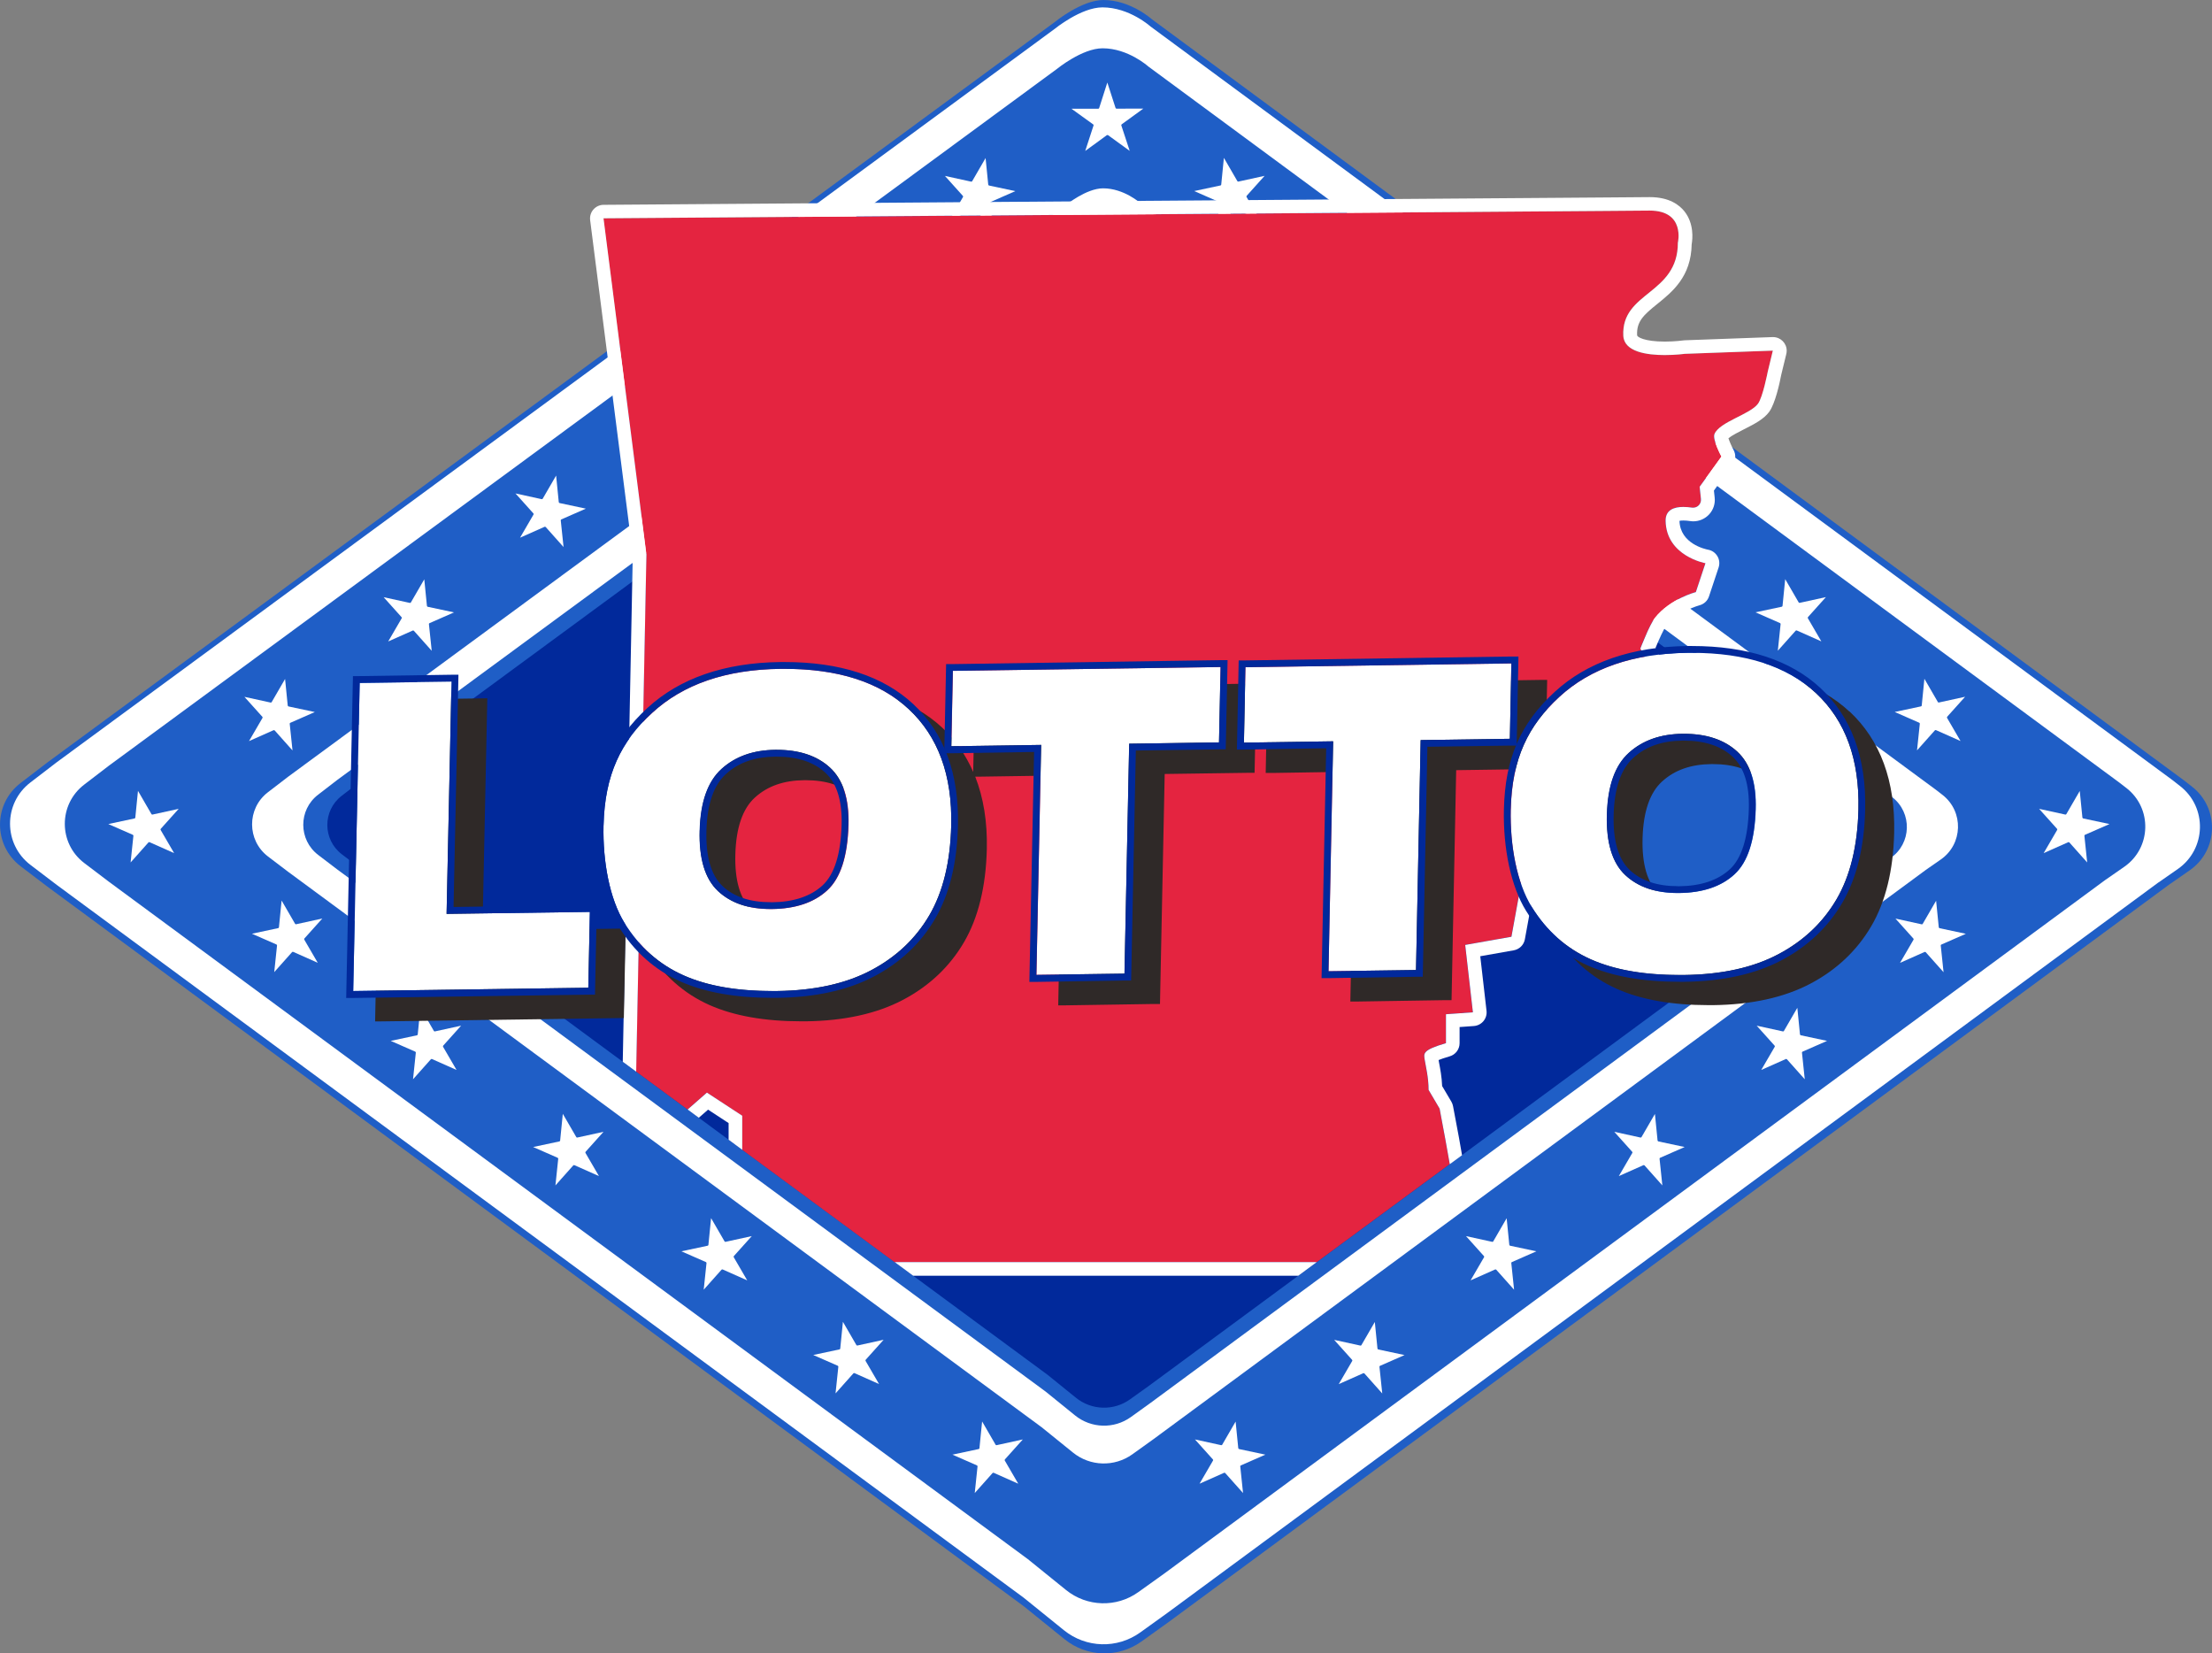
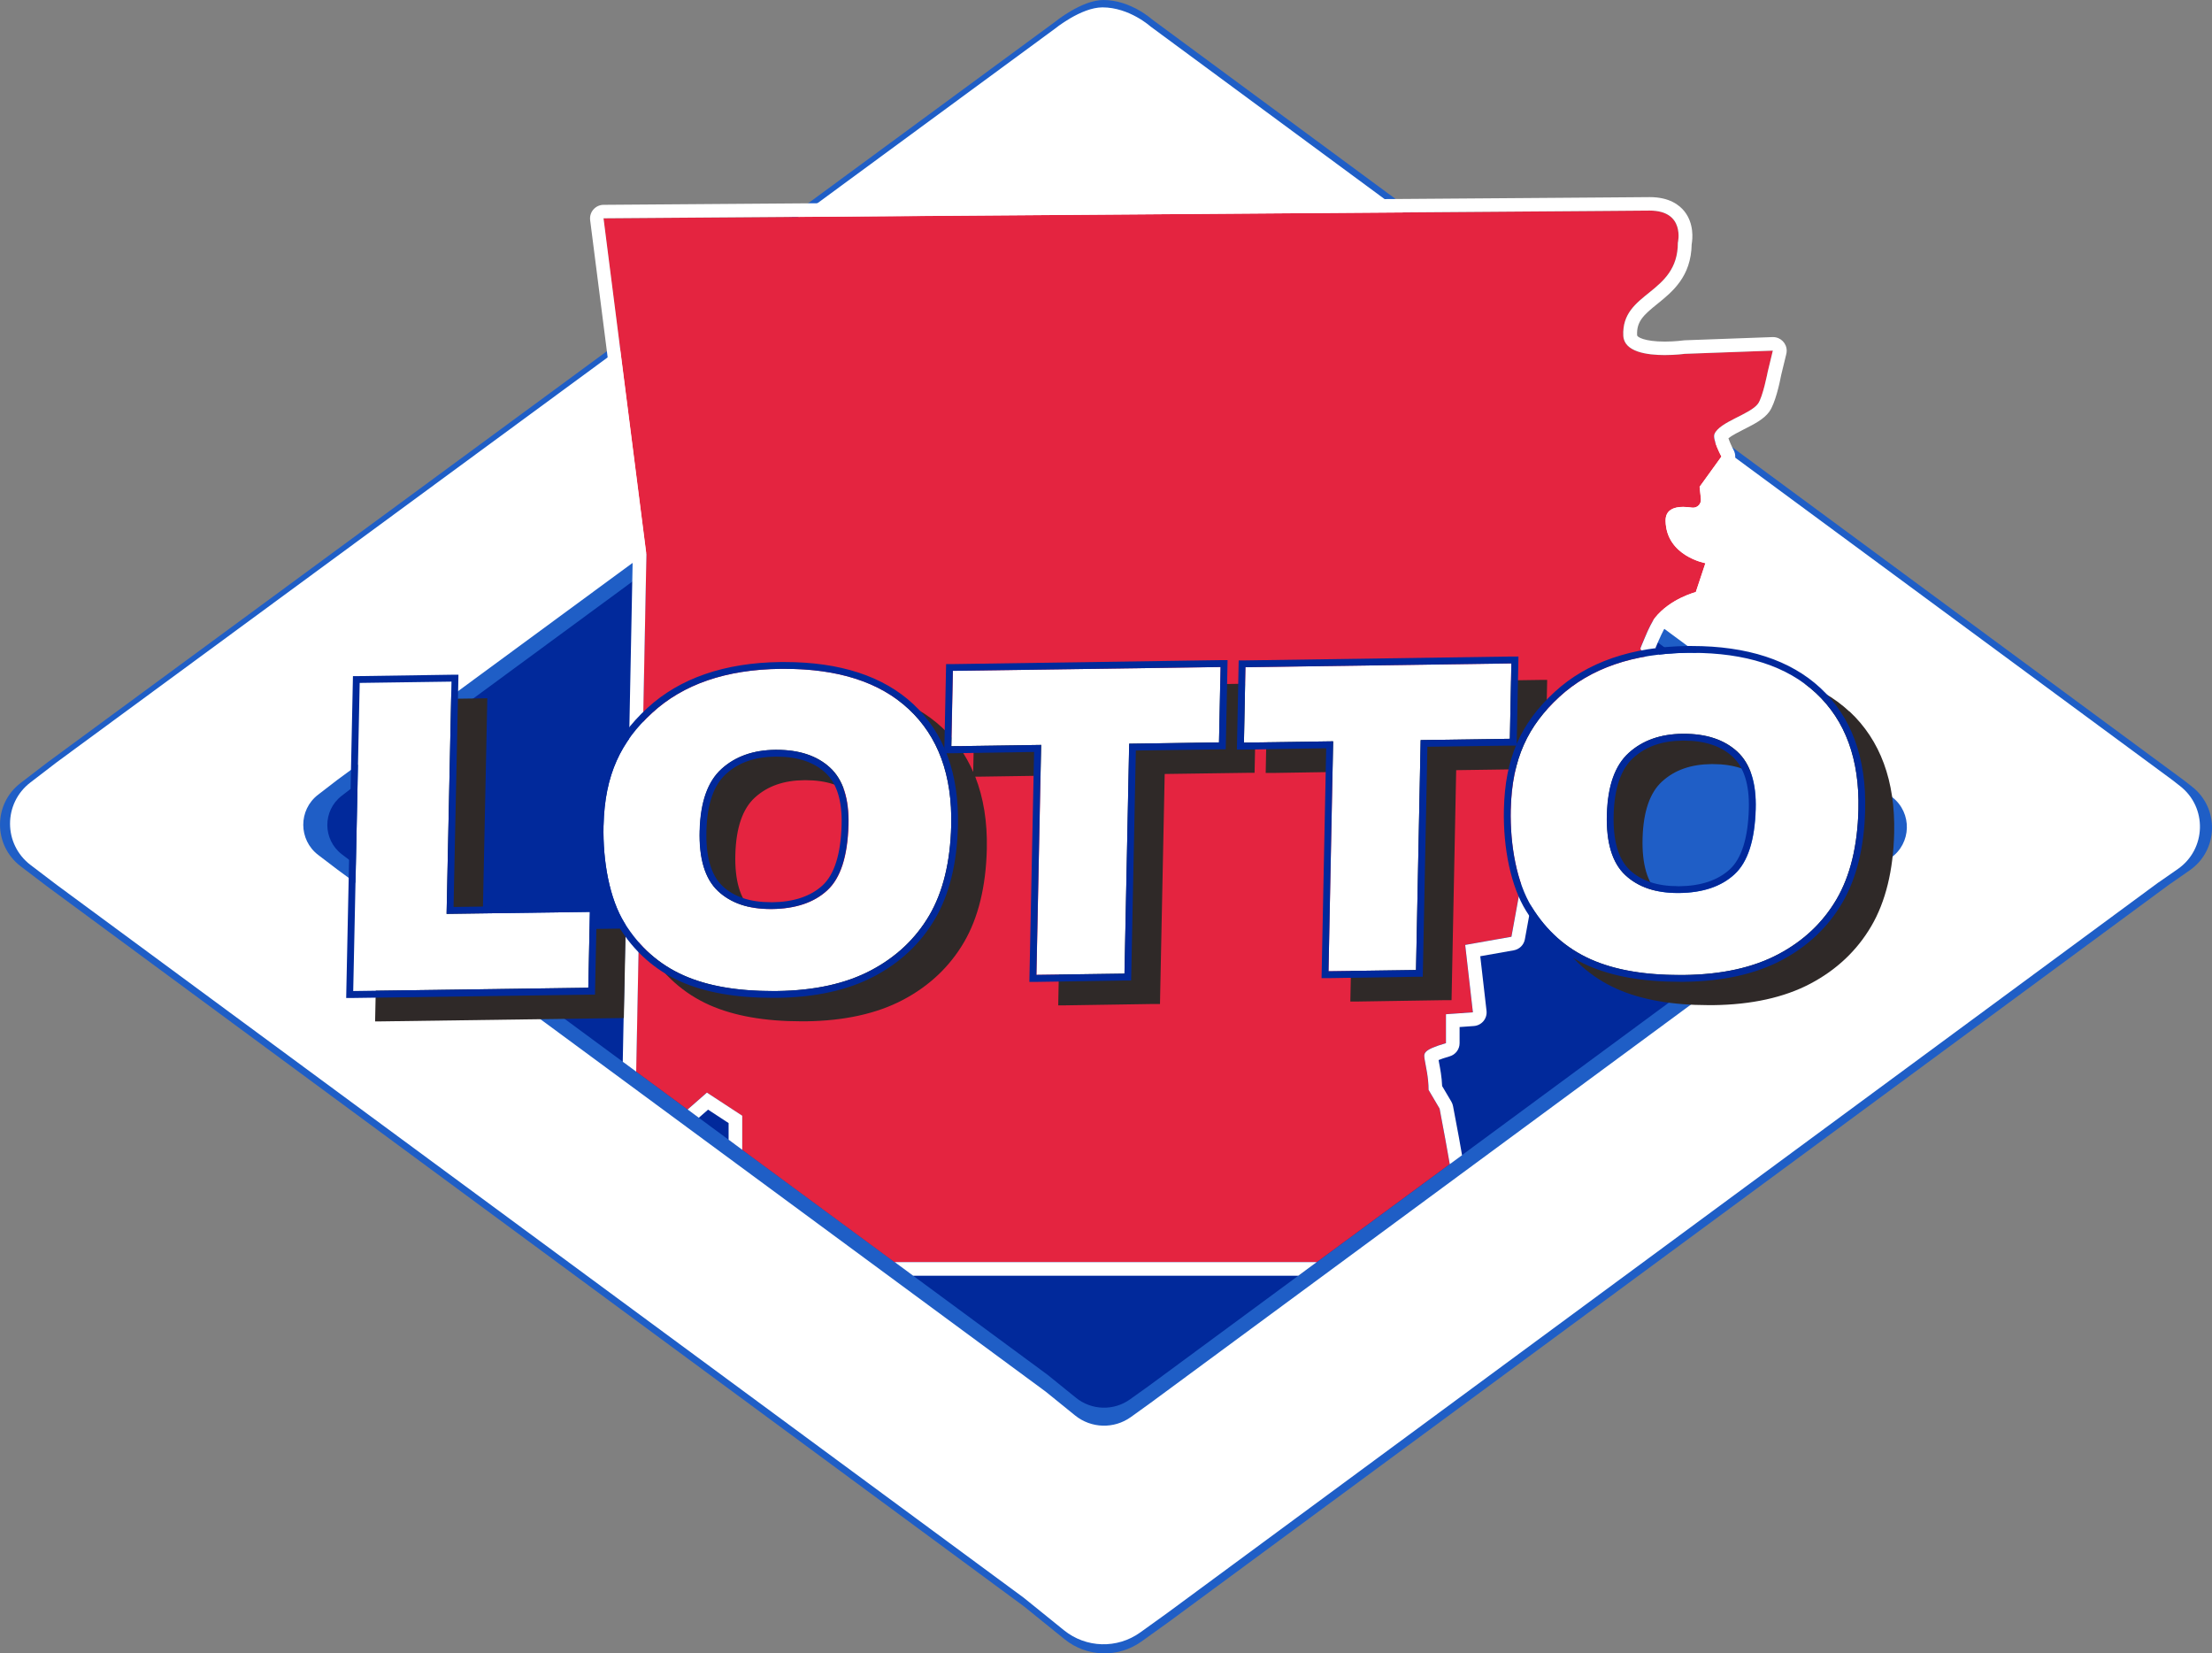
<svg xmlns="http://www.w3.org/2000/svg" id="uuid-4f7665a2-6090-4e78-b9bc-6bbdf7338afb" width="324.33" height="242.4" viewBox="0 0 324.33 242.4">
  <rect x="0" y="0" width="324.33" height="242.4" fill="#808080" stroke="none" />
  <g id="uuid-55ed8a0e-7277-4804-a0a9-e7e95192429d">
    <path d="M318.19,129.58l-146.83,108.21-3.99,2.86c-3.4,2.44-8.02,2.31-11.28-.33l-5.95-4.81L6.92,129.96l-3.88-2.95c-4.04-3.07-4.05-9.13-.03-12.21l3.91-3L154.69,3.2s3.91-3.2,7.1-3.2c3.98,0,7.11,2.83,7.11,2.83l151.38,111.62,1.11,.87c4.06,3.16,3.89,9.35-.34,12.28l-2.86,1.99Z" style="fill:#1f5ec6;" />
    <path d="M316.49,129.36l-145.36,107.13-3.95,2.84c-3.37,2.42-7.94,2.29-11.17-.32l-5.89-4.76L8.32,129.73l-3.84-2.92c-4-3.04-4.01-9.03-.03-12.09l3.87-2.97L154.62,4.25s3.87-3.17,7.03-3.17c3.94,0,7.04,2.8,7.04,2.8l149.86,110.5,1.1,.86c4.02,3.13,3.85,9.25-.33,12.16l-2.83,1.97Z" style="fill:#fff;" />
-     <path d="M308.76,128.95l-138.09,101.77-3.76,2.69c-3.2,2.3-7.55,2.17-10.61-.31l-5.59-4.52L16.01,129.3l-3.65-2.77c-3.8-2.88-3.81-8.58-.03-11.49l3.68-2.82L154.99,10.09s3.68-3.01,6.68-3.01c3.75,0,6.69,2.66,6.69,2.66l142.37,104.98,1.05,.81c3.82,2.97,3.66,8.79-.32,11.55l-2.69,1.87Z" style="fill:#1f5ec6;" />
    <path d="M179.46,23.16l1.97,3.4h0c.03,.05,.09,.08,.15,.06l3.84-.84-2.63,2.93h0s-.05,.11-.02,.16l1.98,3.4-3.6-1.6c-.05-.02-.12-.01-.16,.03l-2.62,2.94,.41-3.91h0c0-.06-.03-.11-.08-.14l-3.6-1.58,3.85-.82h0c.06-.01,.1-.06,.11-.12l.39-3.91Z" style="fill:#fff; fill-rule:evenodd;" />
    <path d="M144.91,27.08c0,.06,.05,.11,.11,.12h0s3.85,.82,3.85,.82l-3.6,1.58c-.05,.02-.09,.08-.08,.14h0s.41,3.91,.41,3.91l-2.62-2.94s-.1-.06-.16-.03l-3.6,1.6,1.98-3.4c.03-.05,.02-.12-.02-.16h0s-2.63-2.93-2.63-2.93l3.84,.84c.06,.01,.12-.01,.15-.06h0s1.97-3.4,1.97-3.4l.39,3.91Z" style="fill:#fff; fill-rule:evenodd;" />
    <path d="M282.35,127.55l-113.24,83.45-3.08,2.21c-2.63,1.88-6.19,1.78-8.7-.25l-4.59-3.71L42.29,127.84l-2.99-2.27c-3.11-2.37-3.12-7.04-.02-9.42l3.01-2.31L156.26,30.08s3.01-2.47,5.48-2.47c3.07,0,5.48,2.18,5.48,2.18l116.74,86.08,.86,.67c3.13,2.44,3,7.21-.26,9.47l-2.2,1.53Z" style="fill:#fff;" />
    <path d="M275.14,127.22l-106.44,78.45-2.89,2.08c-2.47,1.77-5.82,1.67-8.18-.24l-4.31-3.49L49.48,127.49l-2.81-2.14c-2.93-2.22-2.94-6.62-.02-8.85l2.83-2.18L156.61,35.6s2.83-2.32,5.15-2.32c2.89,0,5.15,2.05,5.15,2.05l109.74,80.92,.81,.63c2.94,2.29,2.82,6.78-.24,8.9l-2.07,1.44Z" style="fill:#1f5ec6;" />
    <path d="M271.75,127.05l-103.25,76.09-2.81,2.01c-2.39,1.72-5.64,1.62-7.93-.23l-4.18-3.38L52.86,127.32l-2.73-2.07c-2.84-2.16-2.85-6.42-.02-8.59l2.75-2.11L156.78,38.19s2.75-2.25,4.99-2.25c2.8,0,5,1.99,5,1.99l106.45,78.49,.78,.61c2.85,2.22,2.73,6.57-.24,8.64l-2.01,1.4Z" style="fill:#01299b;" />
    <circle cx="248.02" cy="119.99" r="13.41" style="fill:#1f5ec6;" />
    <path d="M93.28,157.11l7.53,5.55,2.83-2.48,5.18,3.4v4.99l22.34,16.47h61.9l19.5-14.37-.63-3.54-.86-4.61-1.62-2.75c0-1.82-.42-3.43-.56-4.38-.15-.95-.43-1.43,3.11-2.47v-4.24l3.95-.28-1.13-9.88,6.78-1.2,1.77-9.72,6.1-3.19,.77-5.07-.77-6.17,2.3-7.41,8.34-3.47-2.14-4.35h4l-1.47-2.87s1.36-3.5,2.13-4.47c2.27-2.86,6.01-3.8,6.01-3.8l1.41-4.24s-5.74-1.04-5.84-6.21c-.04-2.16,2.26-2.18,3.85-1.93,.75,.12,1.4-.51,1.33-1.26l-.19-1.79,3.2-4.43s-1.35-2.49-1.03-3.29c.73-1.81,5.24-2.89,6.39-4.46,.72-.99,1.42-4.67,1.42-4.67l.75-3.11-12.89,.47s-8.85,1.22-9.04-2.64c-.32-6.49,8-6.02,8-13.65,0,0,1.13-4.71-4.14-4.71l-6.4,.05-146.99,1.08,6.29,49.28-1.5,75.83Z" style="fill:#e42440; fill-rule:evenodd;" />
    <g>
      <polygon points="133.89 187.03 190.36 187.03 193.07 185.03 131.18 185.03 133.89 187.03" style="fill:#fff;" />
      <polygon points="100.82 162.66 102.46 163.87 103.82 162.68 106.83 164.65 106.83 167.09 108.83 168.57 108.83 163.57 103.65 160.18 100.82 162.66" style="fill:#fff;" />
      <path d="M92.78,81.39l-1.47,74.27,1.97,1.45,1.5-75.83-6.29-49.28,146.99-1.08,6.4-.05c5.27,0,4.14,4.71,4.14,4.71,0,7.62-8.32,7.16-8,13.65,.12,2.36,3.47,2.82,6.06,2.82,1.64,0,2.97-.18,2.97-.18l12.89-.47-.75,3.11s-.71,3.68-1.42,4.67c-1.15,1.58-5.66,2.66-6.39,4.46-.32,.8,1.03,3.29,1.03,3.29l-3.2,4.43,.19,1.79c.07,.7-.47,1.28-1.15,1.28-.06,0-.12,0-.18-.01-.39-.06-.83-.1-1.26-.1-1.32,0-2.62,.41-2.59,2.04,.09,5.18,5.84,6.21,5.84,6.21l-1.41,4.24s-3.74,.94-6.01,3.8c-.77,.97-2.13,4.47-2.13,4.47l1.47,2.87h-4l2.14,4.35-8.34,3.47-2.3,7.41,.77,6.17-.77,5.07-6.1,3.19-1.77,9.72-6.78,1.2,1.13,9.88-3.95,.28v4.24c-3.54,1.04-3.25,1.52-3.11,2.47,.15,.95,.56,2.55,.56,4.38l1.62,2.75,.86,4.61,.63,3.54,1.8-1.32-.45-2.56-.87-4.63c-.04-.23-.13-.45-.24-.65l-1.36-2.3c-.05-1.35-.28-2.53-.45-3.42-.03-.14-.05-.27-.07-.39,.31-.13,.82-.31,1.64-.55,.85-.25,1.44-1.03,1.44-1.92v-2.37l2.1-.15c.54-.04,1.05-.3,1.4-.72s.51-.96,.45-1.5l-.92-8.01,4.92-.87c.82-.15,1.47-.79,1.62-1.61l1.6-8.76,5.24-2.74c.57-.3,.96-.84,1.05-1.47l.77-5.07c.03-.18,.03-.36,0-.55l-.71-5.75,1.9-6.11,7.48-3.11c.51-.21,.91-.63,1.1-1.14s.17-1.09-.08-1.59l-.72-1.47h.79c.7,0,1.34-.36,1.71-.96,.36-.59,.39-1.33,.08-1.95l-1.05-2.06c.56-1.36,1.21-2.76,1.5-3.13,1.8-2.27,4.91-3.1,4.94-3.11,.66-.17,1.19-.66,1.4-1.31l1.41-4.24c.18-.55,.12-1.15-.18-1.65-.3-.5-.79-.85-1.37-.95-.41-.08-4.09-.88-4.19-4.23,.11-.03,.3-.05,.59-.05s.61,.03,.96,.08c.16,.02,.32,.04,.48,.04,.89,0,1.74-.38,2.34-1.04,.6-.66,.89-1.55,.79-2.44l-.11-1.03,2.75-3.81c.45-.62,.5-1.45,.14-2.12-.31-.58-.62-1.3-.76-1.74,.48-.4,1.58-.96,2.29-1.32,1.48-.75,2.89-1.46,3.69-2.56,.87-1.2,1.52-4.15,1.76-5.42l.72-2.96c.05-.18,.08-.37,.08-.57,0-1.1-.89-2-2-2h0s-.06,0-.09,0l-12.88,.47c-.07,0-.13,0-.2,.02-.01,0-1.23,.17-2.7,.17-3.03,0-4.05-.68-4.06-.92-.1-2.03,.94-2.97,2.95-4.59,2.22-1.79,4.97-4.01,5.05-8.76,.14-.79,.36-3.01-1.05-4.81-.76-.96-2.25-2.1-5.09-2.1,0,0,0,0-.01,0l-6.4,.05-146.99,1.08c-.57,0-1.11,.25-1.49,.68-.38,.43-.55,1-.48,1.57l6.27,49.13Z" style="fill:#fff;" />
    </g>
    <path d="M144.01,208.41l1.97,3.4h0c.03,.05,.09,.08,.15,.06l3.84-.84-2.63,2.93h0s-.05,.11-.02,.16l1.98,3.4-3.6-1.6c-.05-.02-.12-.01-.16,.03l-2.62,2.94,.41-3.91h0c0-.06-.03-.11-.08-.14l-3.6-1.58,3.85-.82h0c.06-.01,.1-.06,.11-.12l.39-3.91Z" style="fill:#fff; fill-rule:evenodd;" />
    <path d="M123.6,193.8l1.97,3.4h0c.03,.05,.09,.08,.15,.06l3.84-.84-2.63,2.93h0s-.05,.11-.02,.16l1.98,3.4-3.6-1.6c-.05-.02-.12-.01-.16,.03l-2.62,2.94,.41-3.91h0c0-.06-.03-.11-.08-.14l-3.6-1.58,3.85-.82h0c.06-.01,.1-.06,.11-.12l.39-3.91Z" style="fill:#fff; fill-rule:evenodd;" />
    <path d="M104.27,178.6l1.97,3.4h0c.03,.05,.09,.08,.15,.06l3.84-.84-2.63,2.93h0s-.05,.11-.02,.16l1.98,3.4-3.6-1.6c-.05-.02-.12-.01-.16,.03l-2.62,2.94,.41-3.91h0c0-.06-.03-.11-.08-.14l-3.6-1.58,3.85-.82h0c.06-.01,.1-.06,.11-.12l.39-3.91Z" style="fill:#fff; fill-rule:evenodd;" />
    <path d="M82.53,163.31l1.97,3.4h0c.03,.05,.09,.08,.15,.06l3.84-.84-2.63,2.93h0s-.05,.11-.02,.16l1.98,3.4-3.6-1.6c-.05-.02-.12-.01-.16,.03l-2.62,2.94,.41-3.91h0c0-.06-.03-.11-.08-.14l-3.6-1.58,3.85-.82h0c.06-.01,.1-.06,.11-.12l.39-3.91Z" style="fill:#fff; fill-rule:evenodd;" />
    <path d="M61.65,147.75l1.97,3.4h0c.03,.05,.09,.08,.15,.06l3.84-.84-2.63,2.93h0s-.05,.11-.02,.16l1.98,3.4-3.6-1.6c-.05-.02-.12-.01-.16,.03l-2.62,2.94,.41-3.91h0c0-.06-.03-.11-.08-.14l-3.6-1.58,3.85-.82h0c.06-.01,.1-.06,.11-.12l.39-3.91Z" style="fill:#fff; fill-rule:evenodd;" />
    <path d="M41.3,132.04l1.97,3.4h0c.03,.05,.09,.08,.15,.06l3.84-.84-2.63,2.93h0s-.05,.11-.02,.16l1.98,3.4-3.6-1.6c-.05-.02-.12-.01-.16,.03l-2.62,2.94,.41-3.91h0c0-.06-.03-.11-.08-.14l-3.6-1.58,3.85-.82h0c.06-.01,.1-.06,.11-.12l.39-3.91Z" style="fill:#fff; fill-rule:evenodd;" />
    <path d="M20.24,115.96l1.97,3.4h0c.03,.05,.09,.08,.15,.06l3.84-.84-2.63,2.93h0s-.05,.11-.02,.16l1.98,3.4-3.6-1.6c-.05-.02-.12-.01-.16,.03l-2.62,2.94,.41-3.91h0c0-.06-.03-.11-.08-.14l-3.6-1.58,3.85-.82h0c.06-.01,.1-.06,.11-.12l.39-3.91Z" style="fill:#fff; fill-rule:evenodd;" />
    <path d="M181.57,212.32c0,.06,.05,.11,.11,.12h0s3.85,.82,3.85,.82l-3.6,1.58c-.05,.02-.09,.08-.08,.14h0s.41,3.91,.41,3.91l-2.62-2.94s-.1-.06-.16-.03l-3.6,1.6,1.98-3.4c.03-.05,.02-.12-.02-.16h0s-2.63-2.93-2.63-2.93l3.84,.84c.06,.01,.12-.01,.15-.06h0s1.97-3.4,1.97-3.4l.39,3.91Z" style="fill:#fff; fill-rule:evenodd;" />
    <path d="M201.98,197.72c0,.06,.05,.11,.11,.12h0s3.85,.82,3.85,.82l-3.6,1.58c-.05,.02-.09,.08-.08,.14h0s.41,3.91,.41,3.91l-2.62-2.94s-.1-.06-.16-.03l-3.6,1.6,1.98-3.4c.03-.05,.02-.12-.02-.16h0s-2.63-2.93-2.63-2.93l3.84,.84c.06,.01,.12-.01,.15-.06h0s1.97-3.4,1.97-3.4l.39,3.91Z" style="fill:#fff; fill-rule:evenodd;" />
    <path d="M221.31,182.51c0,.06,.05,.11,.11,.12h0s3.85,.82,3.85,.82l-3.6,1.58c-.05,.02-.09,.08-.08,.14h0s.41,3.91,.41,3.91l-2.62-2.94s-.1-.06-.16-.03l-3.6,1.6,1.98-3.4c.03-.05,.02-.12-.02-.16h0s-2.63-2.93-2.63-2.93l3.84,.84c.06,.01,.12-.01,.15-.06h0s1.97-3.4,1.97-3.4l.39,3.91Z" style="fill:#fff; fill-rule:evenodd;" />
    <path d="M243.05,167.22c0,.06,.05,.11,.11,.12h0s3.85,.82,3.85,.82l-3.6,1.58c-.05,.02-.09,.08-.08,.14h0s.41,3.91,.41,3.91l-2.62-2.94s-.1-.06-.16-.03l-3.6,1.6,1.98-3.4c.03-.05,.02-.12-.02-.16h0s-2.63-2.93-2.63-2.93l3.84,.84c.06,.01,.12-.01,.15-.06h0s1.97-3.4,1.97-3.4l.39,3.91Z" style="fill:#fff; fill-rule:evenodd;" />
    <path d="M263.93,151.66c0,.06,.05,.11,.11,.12h0s3.85,.82,3.85,.82l-3.6,1.58c-.05,.02-.09,.08-.08,.14h0s.41,3.91,.41,3.91l-2.62-2.94s-.1-.06-.16-.03l-3.6,1.6,1.98-3.4c.03-.05,.02-.12-.02-.16h0s-2.63-2.93-2.63-2.93l3.84,.84c.06,.01,.12-.01,.15-.06h0s1.97-3.4,1.97-3.4l.39,3.91Z" style="fill:#fff; fill-rule:evenodd;" />
    <path d="M284.28,135.96c0,.06,.05,.11,.11,.12h0s3.85,.82,3.85,.82l-3.6,1.58c-.05,.02-.09,.08-.08,.14h0s.41,3.91,.41,3.91l-2.62-2.94s-.1-.06-.16-.03l-3.6,1.6,1.98-3.4c.03-.05,.02-.12-.02-.16h0s-2.63-2.93-2.63-2.93l3.84,.84c.06,.01,.12-.01,.15-.06h0s1.97-3.4,1.97-3.4l.39,3.91Z" style="fill:#fff; fill-rule:evenodd;" />
    <path d="M305.34,119.87c0,.06,.05,.11,.11,.12h0s3.85,.82,3.85,.82l-3.6,1.58c-.05,.02-.09,.08-.08,.14h0s.41,3.91,.41,3.91l-2.62-2.94s-.1-.06-.16-.03l-3.6,1.6,1.98-3.4c.03-.05,.02-.12-.02-.16h0s-2.63-2.93-2.63-2.93l3.84,.84c.06,.01,.12-.01,.15-.06h0s1.97-3.4,1.97-3.4l.39,3.91Z" style="fill:#fff; fill-rule:evenodd;" />
    <path d="M282.17,99.53l1.97,3.4h0c.03,.05,.09,.08,.15,.06l3.84-.84-2.63,2.93h0s-.05,.11-.02,.16l1.98,3.4-3.6-1.6c-.05-.02-.12-.01-.16,.03l-2.62,2.94,.41-3.91h0c0-.06-.03-.11-.08-.14l-3.6-1.58,3.85-.82h0c.06-.01,.1-.06,.11-.12l.39-3.91Z" style="fill:#fff; fill-rule:evenodd;" />
    <path d="M261.76,84.92l1.97,3.4h0c.03,.05,.09,.08,.15,.06l3.84-.84-2.63,2.93h0s-.05,.11-.02,.16l1.98,3.4-3.6-1.6c-.05-.02-.12-.01-.16,.03l-2.62,2.94,.41-3.91h0c0-.06-.03-.11-.08-.14l-3.6-1.58,3.85-.82h0c.06-.01,.1-.06,.11-.12l.39-3.91Z" style="fill:#fff; fill-rule:evenodd;" />
-     <path d="M42.2,103.45c0,.06,.05,.11,.11,.12h0s3.85,.82,3.85,.82l-3.6,1.58c-.05,.02-.09,.08-.08,.14h0s.41,3.91,.41,3.91l-2.62-2.94s-.1-.06-.16-.03l-3.6,1.6,1.98-3.4c.03-.05,.02-.12-.02-.16h0s-2.63-2.93-2.63-2.93l3.84,.84c.06,.01,.12-.01,.15-.06h0s1.97-3.4,1.97-3.4l.39,3.91Z" style="fill:#fff; fill-rule:evenodd;" />
+     <path d="M42.2,103.45c0,.06,.05,.11,.11,.12h0s3.85,.82,3.85,.82l-3.6,1.58c-.05,.02-.09,.08-.08,.14h0s.41,3.91,.41,3.91l-2.62-2.94l-3.6,1.6,1.98-3.4c.03-.05,.02-.12-.02-.16h0s-2.63-2.93-2.63-2.93l3.84,.84c.06,.01,.12-.01,.15-.06h0s1.97-3.4,1.97-3.4l.39,3.91Z" style="fill:#fff; fill-rule:evenodd;" />
    <path d="M62.61,88.84c0,.06,.05,.11,.11,.12h0s3.85,.82,3.85,.82l-3.6,1.58c-.05,.02-.09,.08-.08,.14h0s.41,3.91,.41,3.91l-2.62-2.94s-.1-.06-.16-.03l-3.6,1.6,1.98-3.4c.03-.05,.02-.12-.02-.16h0s-2.63-2.93-2.63-2.93l3.84,.84c.06,.01,.12-.01,.15-.06h0s1.97-3.4,1.97-3.4l.39,3.91Z" style="fill:#fff; fill-rule:evenodd;" />
    <path d="M81.94,73.63c0,.06,.05,.11,.11,.12h0s3.85,.82,3.85,.82l-3.6,1.58c-.05,.02-.09,.08-.08,.14h0s.41,3.91,.41,3.91l-2.62-2.94s-.1-.06-.16-.03l-3.6,1.6,1.98-3.4c.03-.05,.02-.12-.02-.16h0s-2.63-2.93-2.63-2.93l3.84,.84c.06,.01,.12-.01,.15-.06h0s1.97-3.4,1.97-3.4l.39,3.91Z" style="fill:#fff; fill-rule:evenodd;" />
    <path d="M163.58,15.84c.02,.06,.07,.09,.13,.09h0s3.93-.01,3.93-.01l-3.18,2.31s-.07,.1-.05,.15h0s1.23,3.74,1.23,3.74l-3.18-2.31s-.11-.03-.16,0l-3.18,2.32,1.22-3.74c.02-.06,0-.12-.05-.15h0s-3.19-2.3-3.19-2.3h3.93c.06,0,.11-.04,.13-.09h0s1.2-3.75,1.2-3.75l1.21,3.74Z" style="fill:#fff; fill-rule:evenodd;" />
    <g>
      <polygon points="70.74 136.42 71.43 103.41 71.45 102.37 70.42 102.39 56.95 102.57 55.99 102.59 55.97 103.55 55.02 148.72 55 149.75 56.03 149.74 90.5 149.26 91.47 149.25 91.49 148.28 91.72 137.16 91.74 136.13 90.71 136.14 70.74 136.42" style="fill:#2f2928;" />
      <path d="M143.92,100.8h-.97s-.02,.98-.02,.98l-.23,11.05v.35c-1.09-2.49-2.6-4.69-4.57-6.52-4.4-4.09-10.74-6.16-18.86-6.16h0c-.2,0-.41,0-.61,0-8.2,.1-14.76,2.37-19.5,6.73-5.04,4.64-7.27,9.78-7.44,17.19-.14,5.82,1.07,11.37,3.22,14.86,2.27,3.68,5.34,6.4,9.1,8.07,3.56,1.58,8.08,2.38,13.44,2.38,.23,0,.46,0,.7,0,5.59-.07,10.37-1.12,14.19-3.13,3.85-2.02,6.87-4.87,8.97-8.46,2.09-3.57,3.22-8.17,3.35-13.65,.09-4-.49-7.55-1.7-10.63h.73s12.13-.18,12.13-.18l-.67,32.67-.02,1.04h1.04s12.91-.2,12.91-.2h.97s.02-.98,.02-.98l.67-32.74,12.21-.17h.97s.02-.98,.02-.98l.23-11.05,.02-1.04h-1.04s-39.26,.58-39.26,.58Zm-19.07,32.44c-1.75,1.61-4.25,2.45-7.45,2.48h-.18c-3,0-5.36-.79-7.03-2.36-1.68-1.58-2.48-4.31-2.37-8.14,.11-3.88,1.07-6.67,2.87-8.3,1.85-1.68,4.22-2.51,7.24-2.54h.19c3.02,0,5.42,.78,7.11,2.33,1.7,1.55,2.51,4.13,2.41,7.67-.12,4.29-1.06,7.27-2.79,8.86Z" style="fill:#2f2928;" />
      <path d="M271.16,104.31c-4.4-4.09-10.74-6.16-18.86-6.16h0c-.2,0-.41,0-.61,0-8.2,.1-14.76,2.37-19.5,6.73-2.56,2.36-4.4,4.85-5.6,7.7l.02-.81,.22-11.05,.02-1.04h-1.04s-39,.57-39,.57h-.97s-.02,.98-.02,.98l-.22,11.05-.02,1.04h1.04s12.05-.19,12.05-.19l-.66,32.67-.02,1.03h1.04s12.83-.2,12.83-.2h.97s.02-.98,.02-.98l.66-32.74,12.12-.17h.9c-1.12,2.7-1.69,5.74-1.77,9.31-.14,5.82,1.07,11.37,3.22,14.86,2.27,3.68,5.34,6.4,9.1,8.07,3.56,1.58,8.08,2.38,13.44,2.38,.23,0,.46,0,.7,0,5.59-.07,10.37-1.12,14.19-3.13,3.85-2.02,6.87-4.87,8.97-8.46,2.09-3.57,3.22-8.17,3.35-13.65,.18-7.62-2.03-13.61-6.56-17.83Zm-13.29,26.57c-1.75,1.61-4.25,2.45-7.45,2.48h-.18c-3,0-5.36-.79-7.03-2.36-1.68-1.58-2.48-4.31-2.37-8.14,.11-3.88,1.07-6.67,2.87-8.3,1.85-1.68,4.22-2.51,7.24-2.54h.19c3.02,0,5.42,.78,7.11,2.33,1.7,1.55,2.51,4.13,2.41,7.67-.12,4.29-1.06,7.27-2.79,8.87Z" style="fill:#2f2928;" />
    </g>
    <g>
      <path d="M52.74,100.13l13.46-.19-.72,34.04,21.01-.29-.23,11.12-34.47,.48,.95-45.17Z" style="fill:#fff;" />
      <path d="M66.2,99.94l-.72,34.04,21.01-.29-.23,11.12-34.47,.48,.95-45.17,13.46-.19m1.02-1.01h-1.04s-13.46,.2-13.46,.2h-.97s-.02,.98-.02,.98l-.95,45.17-.02,1.04h1.04s34.47-.49,34.47-.49h.97s.02-.98,.02-.98l.23-11.12,.02-1.04h-1.04s-19.97,.29-19.97,.29l.7-33.01,.02-1.04h0Z" style="fill:#01299b;" />
    </g>
    <g>
      <path d="M88.5,121c.18-7.46,2.55-12.27,7.12-16.48,4.57-4.21,10.85-6.37,18.83-6.46,8.19-.1,14.45,1.86,18.78,5.89,4.33,4.03,6.41,9.72,6.24,17.07-.13,5.34-1.2,9.73-3.21,13.17-2.02,3.44-4.87,6.13-8.58,8.08-3.7,1.95-8.28,2.95-13.74,3.02-5.55,.07-10.12-.69-13.71-2.29-3.6-1.6-6.48-4.16-8.66-7.68-2.18-3.52-3.2-8.98-3.08-14.31Zm14.1,.74c-.12,4.14,.78,7.11,2.69,8.9,1.91,1.79,4.54,2.67,7.91,2.63,3.46-.04,6.17-.95,8.11-2.74,1.95-1.79,2.98-4.98,3.11-9.57,.11-3.86-.8-6.67-2.73-8.44-1.93-1.76-4.59-2.62-7.98-2.59-3.25,.03-5.88,.97-7.9,2.8-2.02,1.83-3.09,4.84-3.2,9.01Z" style="fill:#fff;" />
      <path d="M115.05,98.06c7.89,0,13.95,1.96,18.18,5.89,4.33,4.03,6.41,9.72,6.24,17.07-.13,5.34-1.2,9.73-3.21,13.17-2.02,3.44-4.87,6.13-8.58,8.08-3.7,1.95-8.28,2.95-13.74,3.02-.23,0-.46,0-.68,0-5.24,0-9.58-.76-13.03-2.3-3.6-1.6-6.48-4.16-8.66-7.68-2.18-3.52-3.2-8.98-3.08-14.31,.18-7.46,2.55-12.27,7.12-16.48,4.57-4.21,10.85-6.37,18.83-6.46,.2,0,.4,0,.6,0m-2.06,35.21c.06,0,.13,0,.19,0,3.46-.04,6.17-.95,8.11-2.74,1.95-1.79,2.98-4.98,3.11-9.57,.11-3.86-.8-6.67-2.73-8.44-1.89-1.73-4.49-2.59-7.78-2.59-.07,0-.13,0-.2,0-3.25,.03-5.88,.97-7.9,2.8-2.02,1.83-3.09,4.84-3.2,9.01-.12,4.14,.78,7.11,2.69,8.9,1.87,1.75,4.44,2.63,7.71,2.63m2.06-36.21h0c-.2,0-.41,0-.61,0-8.2,.1-14.76,2.37-19.5,6.73-5.04,4.64-7.27,9.78-7.44,17.19-.14,5.82,1.07,11.37,3.22,14.86,2.27,3.68,5.34,6.4,9.1,8.07,3.56,1.58,8.08,2.38,13.44,2.38,.23,0,.46,0,.7,0,5.59-.07,10.37-1.12,14.19-3.13,3.85-2.02,6.87-4.87,8.97-8.46,2.09-3.57,3.22-8.17,3.35-13.65,.18-7.62-2.03-13.61-6.56-17.83-4.4-4.09-10.74-6.16-18.86-6.16h0Zm-2.06,35.21c-3,0-5.36-.79-7.03-2.36-1.68-1.58-2.48-4.31-2.37-8.14,.11-3.88,1.07-6.67,2.87-8.3,1.85-1.68,4.22-2.51,7.24-2.54h.19c3.02,0,5.42,.78,7.11,2.33,1.7,1.55,2.51,4.13,2.41,7.67-.12,4.29-1.06,7.27-2.79,8.87-1.75,1.61-4.25,2.45-7.45,2.48h-.18Z" style="fill:#01299b;" />
    </g>
    <g>
      <path d="M139.71,98.35l39.26-.56-.23,11.05-13.17,.19-.69,33.71-12.91,.18,.69-33.71-13.17,.19,.23-11.05Z" style="fill:#fff;" />
      <path d="M178.96,97.79l-.23,11.05-13.17,.19-.69,33.71-12.91,.18,.69-33.71-13.17,.19,.23-11.05,39.26-.56m1.02-1.01h-1.04s-39.26,.58-39.26,.58h-.97s-.02,.98-.02,.98l-.23,11.05-.02,1.04h1.04s12.13-.19,12.13-.19l-.67,32.67-.02,1.04h1.04s12.91-.2,12.91-.2h.97s.02-.98,.02-.98l.67-32.74,12.21-.17h.97s.02-.98,.02-.98l.23-11.05,.02-1.04h0Z" style="fill:#01299b;" />
    </g>
    <g>
      <path d="M182.6,97.82l39-.56-.22,11.05-13.08,.19-.68,33.71-12.83,.18,.68-33.71-13.08,.19,.22-11.05Z" style="fill:#fff;" />
      <path d="M221.6,97.26l-.22,11.05-13.08,.19-.68,33.71-12.83,.18,.68-33.71-13.08,.19,.22-11.05,39-.56m1.02-1.01h-1.04s-39,.57-39,.57h-.97s-.02,.98-.02,.98l-.22,11.05-.02,1.04h1.04s12.05-.19,12.05-.19l-.66,32.67-.02,1.03h1.04s12.83-.2,12.83-.2h.97s.02-.98,.02-.98l.66-32.74,12.12-.17h.97s.02-.98,.02-.98l.22-11.05,.02-1.04h0Z" style="fill:#01299b;" />
    </g>
    <g>
      <path d="M221.52,118.65c.18-7.46,2.55-12.27,7.12-16.48,4.57-4.21,10.85-6.37,18.83-6.46,8.19-.1,14.45,1.86,18.78,5.89,4.33,4.03,6.41,9.72,6.24,17.07-.13,5.34-1.2,9.73-3.21,13.17-2.02,3.44-4.87,6.13-8.58,8.08-3.7,1.95-8.28,2.95-13.74,3.02-5.55,.07-10.12-.69-13.71-2.29-3.6-1.6-6.48-4.16-8.66-7.68-2.18-3.52-3.2-8.98-3.08-14.31Zm14.1,.74c-.12,4.14,.78,7.11,2.69,8.9,1.91,1.79,4.54,2.67,7.91,2.63,3.46-.04,6.17-.95,8.11-2.74,1.95-1.79,2.98-4.98,3.11-9.57,.11-3.86-.8-6.67-2.73-8.44-1.93-1.76-4.59-2.62-7.98-2.59-3.25,.03-5.88,.97-7.9,2.8-2.02,1.83-3.09,4.84-3.2,9.01Z" style="fill:#fff;" />
      <path d="M248.07,95.71c7.89,0,13.95,1.96,18.18,5.89,4.33,4.03,6.41,9.72,6.24,17.07-.13,5.34-1.2,9.73-3.21,13.17-2.02,3.44-4.87,6.13-8.58,8.08-3.7,1.95-8.28,2.95-13.74,3.02-.23,0-.46,0-.68,0-5.24,0-9.58-.76-13.03-2.3-3.6-1.6-6.48-4.16-8.66-7.68-2.18-3.52-3.2-8.98-3.08-14.31,.18-7.46,2.55-12.27,7.12-16.48,4.57-4.21,10.85-6.37,18.83-6.46,.2,0,.4,0,.6,0m-2.06,35.21c.06,0,.13,0,.19,0,3.46-.04,6.17-.95,8.11-2.74,1.95-1.79,2.98-4.98,3.11-9.57,.11-3.86-.8-6.67-2.73-8.44-1.89-1.73-4.49-2.59-7.78-2.59-.07,0-.13,0-.2,0-3.25,.03-5.88,.97-7.9,2.8-2.02,1.83-3.09,4.84-3.2,9.01-.12,4.14,.78,7.11,2.69,8.9,1.87,1.75,4.44,2.63,7.71,2.63m2.06-36.21h0c-.2,0-.41,0-.61,0-8.2,.1-14.76,2.37-19.5,6.73-5.04,4.64-7.27,9.78-7.44,17.19-.14,5.82,1.07,11.37,3.22,14.86,2.27,3.68,5.34,6.4,9.1,8.07,3.56,1.58,8.08,2.38,13.44,2.38,.23,0,.46,0,.7,0,5.59-.07,10.37-1.12,14.19-3.13,3.85-2.02,6.87-4.87,8.97-8.46,2.09-3.57,3.22-8.17,3.35-13.65,.18-7.62-2.03-13.61-6.56-17.83-4.4-4.09-10.74-6.16-18.86-6.16h0Zm-2.06,35.21c-3,0-5.36-.79-7.03-2.36-1.68-1.58-2.48-4.31-2.37-8.14,.11-3.88,1.07-6.67,2.87-8.3,1.85-1.68,4.22-2.51,7.24-2.54h.19c3.02,0,5.42,.78,7.11,2.33,1.7,1.55,2.51,4.13,2.41,7.67-.12,4.29-1.06,7.27-2.79,8.87-1.75,1.61-4.25,2.45-7.45,2.48h-.18Z" style="fill:#01299b;" />
    </g>
  </g>
</svg>